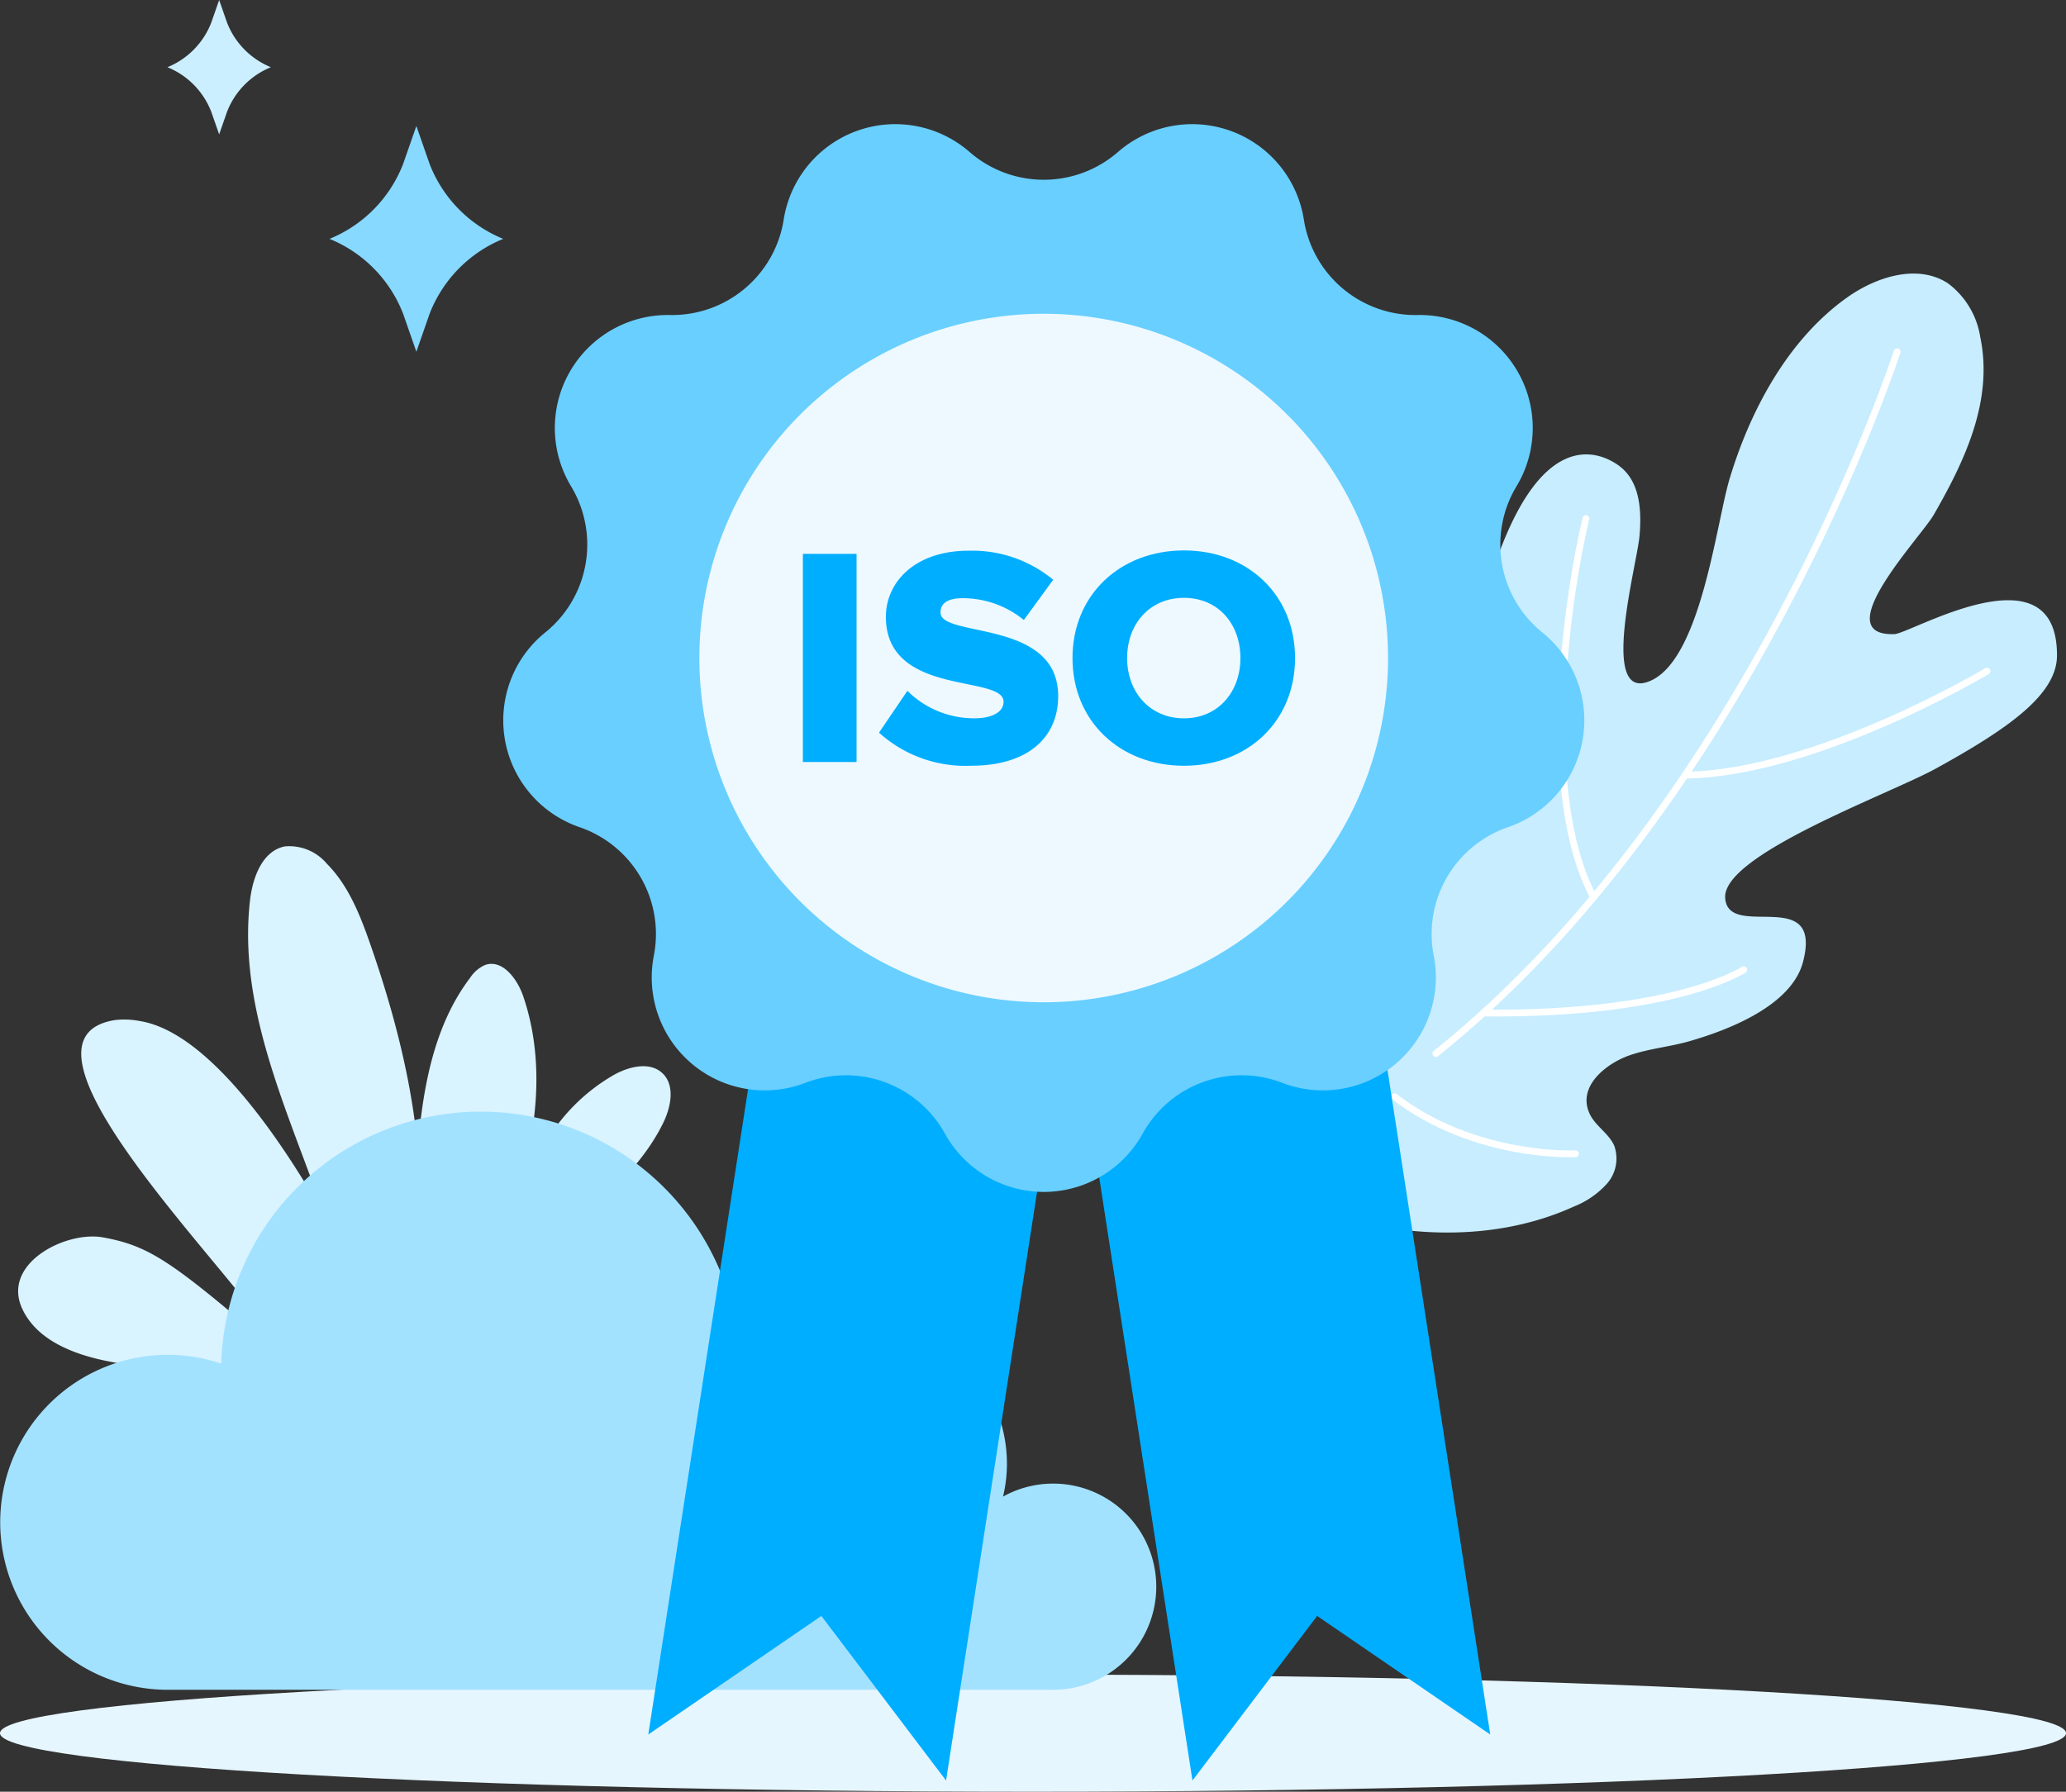
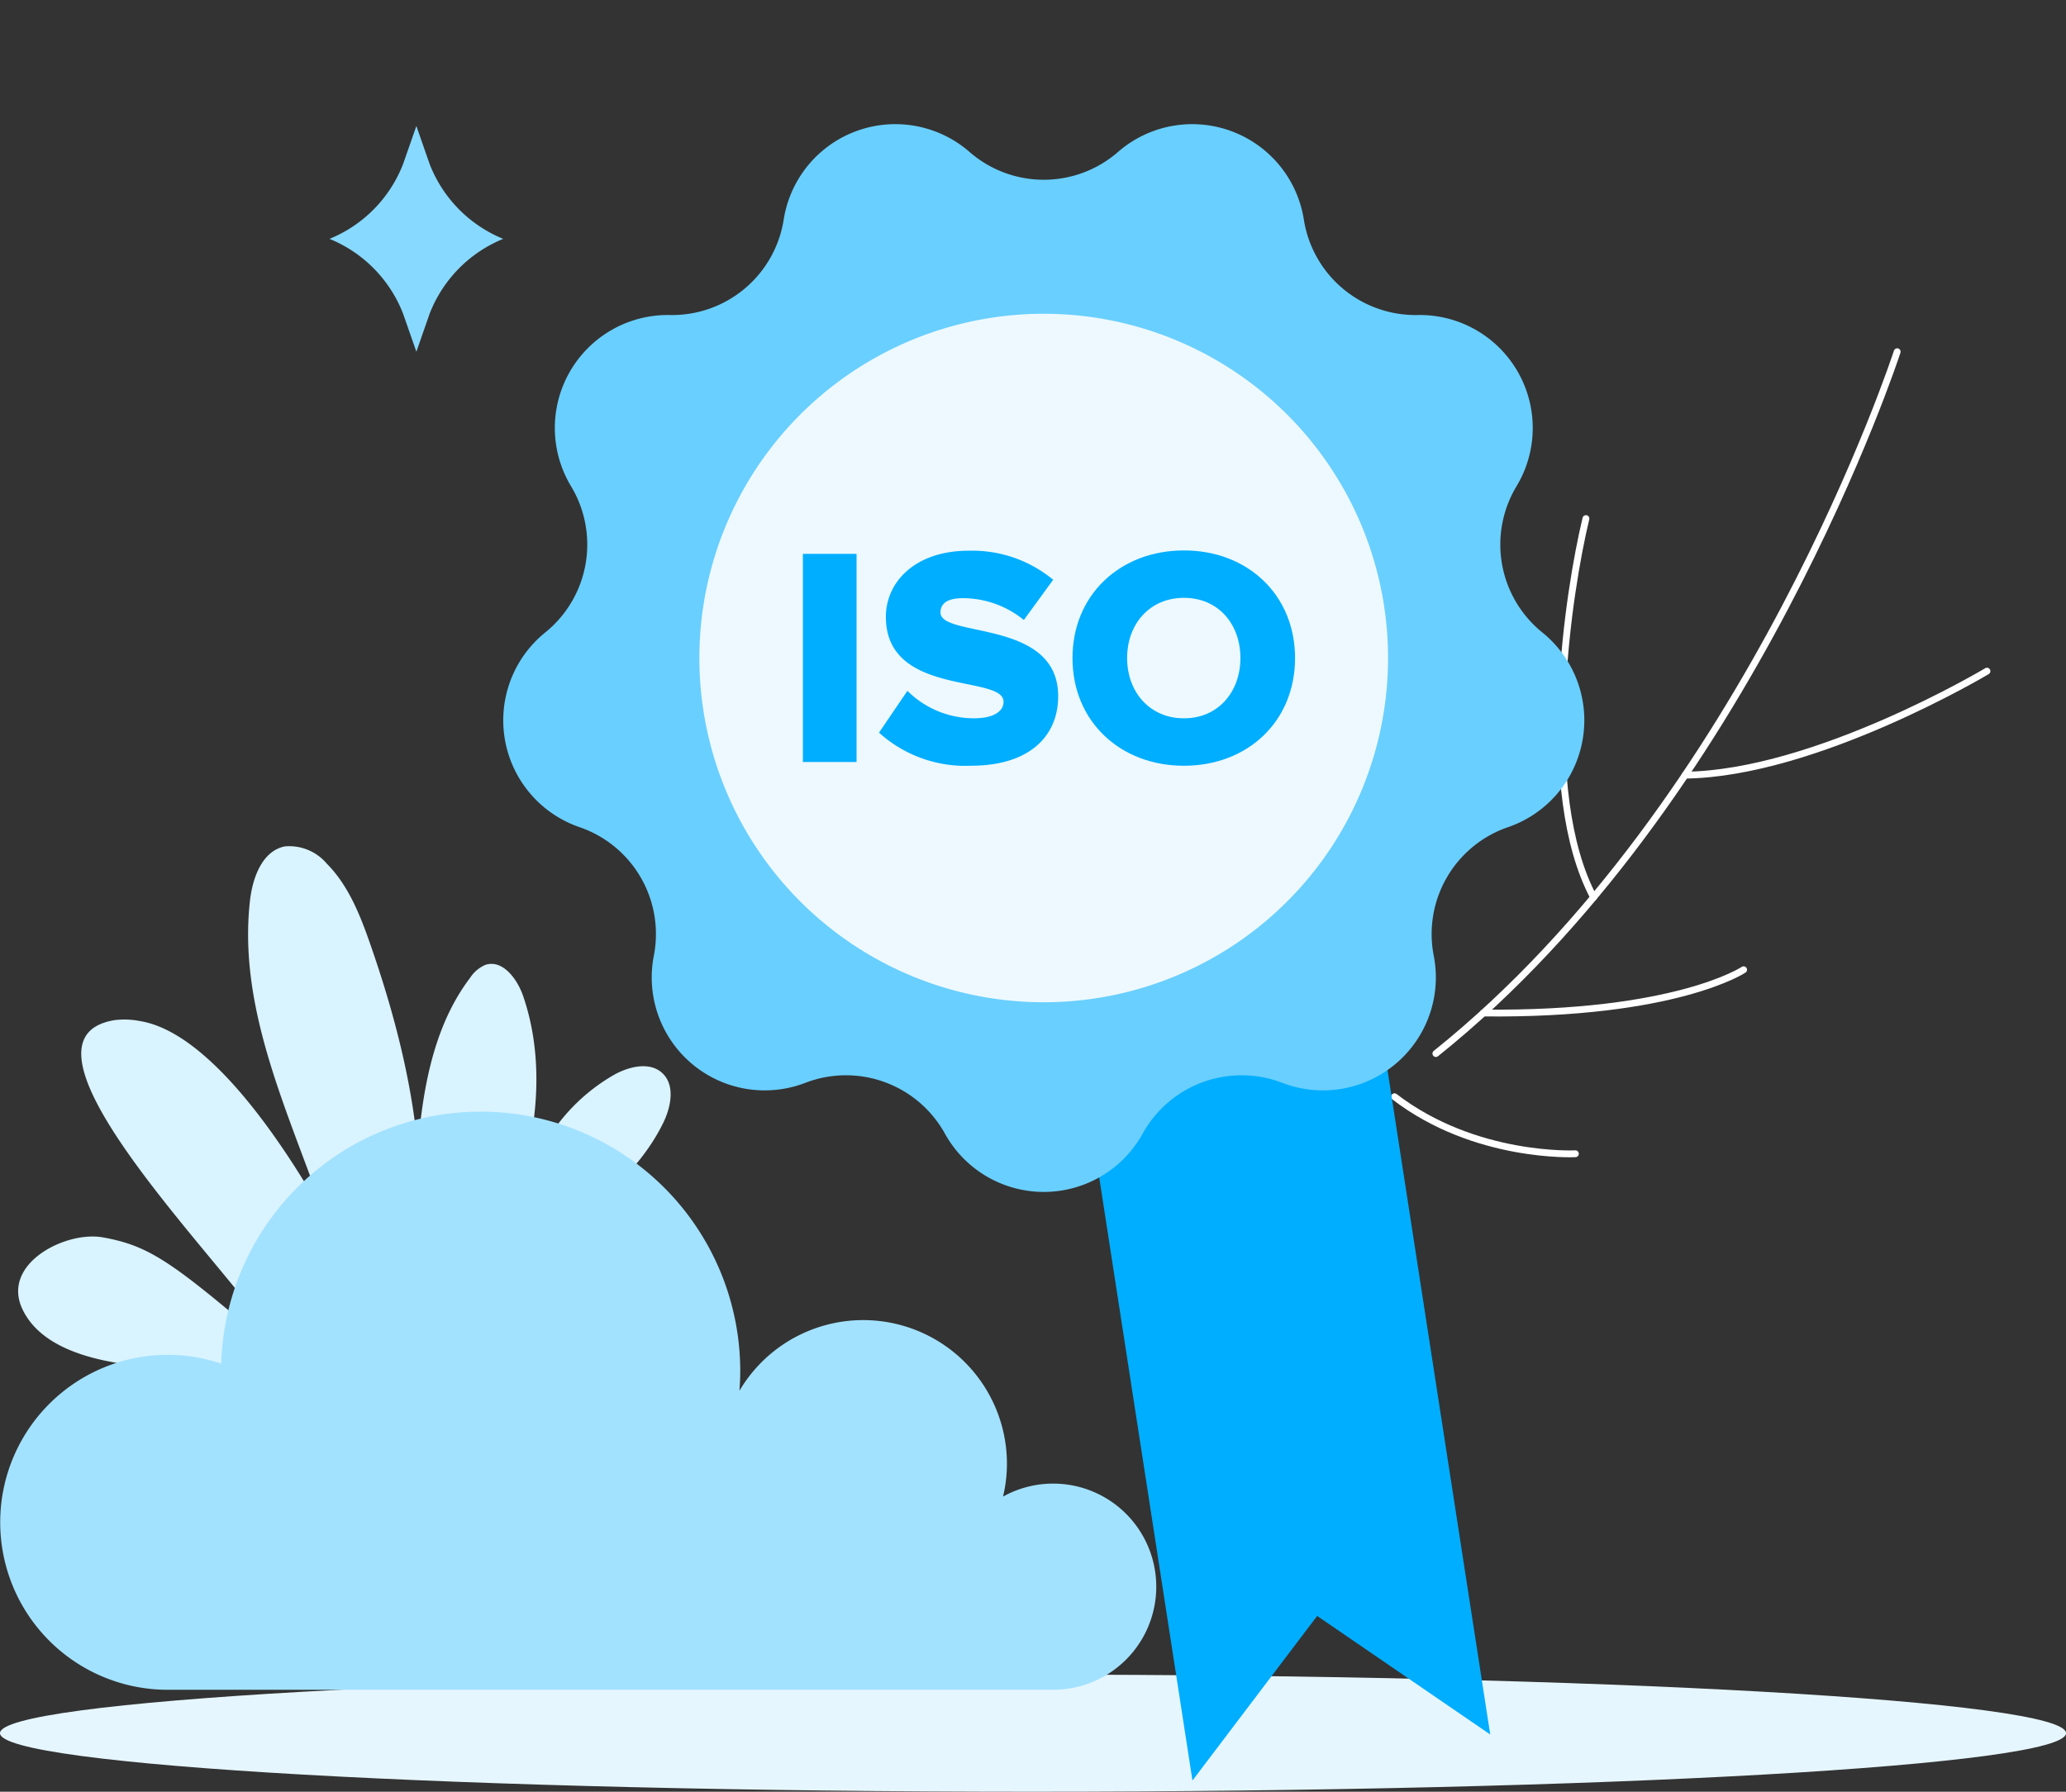
<svg xmlns="http://www.w3.org/2000/svg" width="191.997" height="166.552" viewBox="0 0 191.997 166.552">
  <rect x="0" y="0" width="191.997" height="166.552" fill="#333333" stroke="none" />
  <defs>
    <style>.a{fill:#d9f3ff;}.b{fill:#e6f6fe;}.c{fill:#c7edff;}.d{fill:none;stroke:#fff;stroke-linecap:round;stroke-linejoin:round;stroke-width:0.635px;}.e{fill:#a3e2ff;}.f{fill:#87d9ff;}.g{fill:#ccefff;}.h{fill:#00aeff;}.i{fill:#69cfff;}.j{fill:#edf9ff;}</style>
  </defs>
  <g transform="translate(-2790.275 -11273.721)">
    <path class="a" d="M2827.764,11396.587c3.327-11.459.855-23.812-3.072-35.081-.944-2.711-2.027-5.471-4.05-7.506a4.559,4.559,0,0,0-3.906-1.6c-2.108.427-3,2.94-3.235,5.082-1.5,13.506,7.4,25.886,9.652,39.286" />
    <path class="a" d="M2837.237,11390.833a35.184,35.184,0,0,1,3.174-9.853,17.424,17.424,0,0,1,7.05-7.417c1.36-.718,3.175-1.146,4.324-.128,1.265,1.121.855,3.187.107,4.7-4.086,8.3-14.531,12.015-18.5,20.367" />
    <path class="a" d="M2832.415,11397.6a72.119,72.119,0,0,0,6.525-15.076c1.431-5.3,1.735-11.033-.052-16.226-.553-1.6-1.926-3.431-3.527-2.879a3.211,3.211,0,0,0-1.4,1.2c-2.982,3.924-4.128,8.937-4.665,13.836s-.556,9.872-1.631,14.681a4.179,4.179,0,0,1-.868,2,1.545,1.545,0,0,1-1.984.311,2.089,2.089,0,0,1-.6-1.056c-.686-2.143-11.315-24.209-20.941-25.758a7.416,7.416,0,0,0-2.358-.084c-12.073,2.008,15.127,27.237,15.334,30.993-9.847-8.437-11.928-9.989-16.411-10.8-3.452-.623-9.466,2.437-7.485,6.659,1.366,2.921,4.783,4.225,7.945,4.855,3.452.688,7,.91,10.4,1.872s6.719,2.815,8.443,5.887" />
    <path class="b" d="M2790.275,11434.829c0,3.008,42.976,5.443,96,5.443s96-2.436,96-5.443-42.981-5.442-96-5.442S2790.275,11431.823,2790.275,11434.829Z" />
-     <path class="c" d="M2918.864,11362.247c2.785-3.489,5.656-7.157,6.559-11.528.837-4.052,2.035-8.493,1.89-12.627a33.428,33.428,0,0,1,1.989-12.177c4.284-12.249,9.406-10.238,11.212-9.053,1.776,1.167,2.421,3.336,2.124,6.675-.238,2.679-3.632,14.952.667,13.6,4.977-1.563,6.426-14.636,7.7-18.894,1.912-6.369,5.435-12.991,10.969-16.9,2.73-1.925,6.539-3.11,9.333-1.283a7.733,7.733,0,0,1,3,5.011c1.229,5.9-1.462,11.528-4.33,16.508-1.2,2.08-10.008,11.3-3.651,11.087,1.517-.049,15.145-8.241,15.108,1.993-.011,3.6-4.434,6.753-11.3,10.527-4.29,2.354-19.777,7.975-19.535,11.993s9.1-1.252,7.237,5.942c-1.045,4.031-6.791,6.313-10.632,7.406-1.829.519-3.754.676-5.544,1.311-2.124.757-4.867,2.886-3.642,5.447.538,1.115,1.764,1.794,2.267,2.927a3.54,3.54,0,0,1-.665,3.531,8.167,8.167,0,0,1-3.075,2.131c-7.349,3.344-15.993,2.963-23.662.426s-14.511-7.059-20.989-11.879" />
    <path class="d" d="M2966.583,11306.417s-13.577,41.778-42.87,65.238" />
    <path class="d" d="M2974.928,11336.108s-15.917,9.52-28.054,9.667" />
    <path class="d" d="M2937.658,11321.927c-1.6,6.637-4.528,25.349.714,35.205" />
    <path class="d" d="M2952.312,11363.864s-6.311,4.218-24.192,4.022" />
    <path class="d" d="M2936.679,11380.969s-9.3.472-16.809-5.3" />
    <path class="e" d="M2805.862,11399.657a15.545,15.545,0,0,1,4.973.824,24.121,24.121,0,0,1,48.232.71c0,.609-.03,1.212-.075,1.81a13.356,13.356,0,0,1,24.859,6.8,13.105,13.105,0,0,1-.363,3.037,9.583,9.583,0,1,1,4.657,17.958h-82.283a15.567,15.567,0,1,1,0-31.135Z" />
    <path class="f" d="M2827.738,11288.959l1.231-3.526,1.229,3.526a12.319,12.319,0,0,0,6.842,6.966h0a12.33,12.33,0,0,0-6.842,6.964l-1.229,3.528-1.231-3.528a12.325,12.325,0,0,0-6.842-6.964h0A12.314,12.314,0,0,0,2827.738,11288.959Z" />
-     <path class="g" d="M2809.909,11275.821l.733-2.1.732,2.1a7.345,7.345,0,0,0,4.073,4.147h0a7.329,7.329,0,0,0-4.073,4.145l-.732,2.1-.733-2.1a7.323,7.323,0,0,0-4.073-4.145h0A7.339,7.339,0,0,0,2809.909,11275.821Z" />
-     <path class="h" d="M2850.521,11434.953l16.084-11.021,11.589,15.3,13.818-89.4-27.673-4.274Z" />
    <path class="h" d="M2928.765,11434.953l-16.084-11.021-11.589,15.3-13.817-89.4,27.673-4.274Z" />
    <path class="i" d="M2894.172,11287.848h0a10.5,10.5,0,0,1,17.273,6.289h0a10.5,10.5,0,0,0,10.569,8.867h0a10.5,10.5,0,0,1,9.193,15.92h0a10.5,10.5,0,0,0,2.4,13.588h0a10.5,10.5,0,0,1-3.192,18.1h0a10.5,10.5,0,0,0-6.9,11.948h0a10.5,10.5,0,0,1-14.083,11.815h0a10.505,10.505,0,0,0-12.965,4.72h0a10.5,10.5,0,0,1-18.381,0h0a10.508,10.508,0,0,0-12.966-4.72h0a10.5,10.5,0,0,1-14.083-11.815h0a10.5,10.5,0,0,0-6.9-11.948h0a10.5,10.5,0,0,1-3.192-18.1h0a10.5,10.5,0,0,0,2.4-13.588h0a10.5,10.5,0,0,1,9.19-15.92h0a10.5,10.5,0,0,0,10.57-8.867h0a10.5,10.5,0,0,1,17.274-6.289h0A10.5,10.5,0,0,0,2894.172,11287.848Z" />
    <path class="j" d="M2919.269,11334.887a32,32,0,1,1-32-32A32,32,0,0,1,2919.269,11334.887Z" />
    <rect class="h" width="4.989" height="19.348" transform="translate(2864.887 11325.206)" />
    <path class="h" d="M2877.677,11330.659c0-.841.638-1.334,2.088-1.334a8.972,8.972,0,0,1,5.657,2.03l2.727-3.742a11.8,11.8,0,0,0-7.862-2.7c-4.96,0-7.686,2.9-7.686,6.149,0,7.454,10.935,5.337,10.935,7.89,0,.958-1.044,1.538-2.726,1.538a8.763,8.763,0,0,1-6.208-2.553l-2.639,3.887a11.958,11.958,0,0,0,8.586,3.074c5.192,0,8.064-2.581,8.064-6.469C2888.613,11331.239,2877.677,11333.038,2877.677,11330.659Z" />
    <path class="h" d="M2900.3,11324.886c-5.918,0-10.356,4.119-10.356,10.008s4.438,10.008,10.356,10.008,10.326-4.118,10.326-10.008S2906.215,11324.886,2900.3,11324.886Zm0,15.607c-3.191,0-5.28-2.466-5.28-5.6,0-3.161,2.089-5.6,5.28-5.6s5.25,2.438,5.25,5.6C2905.548,11338.027,2903.488,11340.493,2900.3,11340.493Z" />
  </g>
</svg>